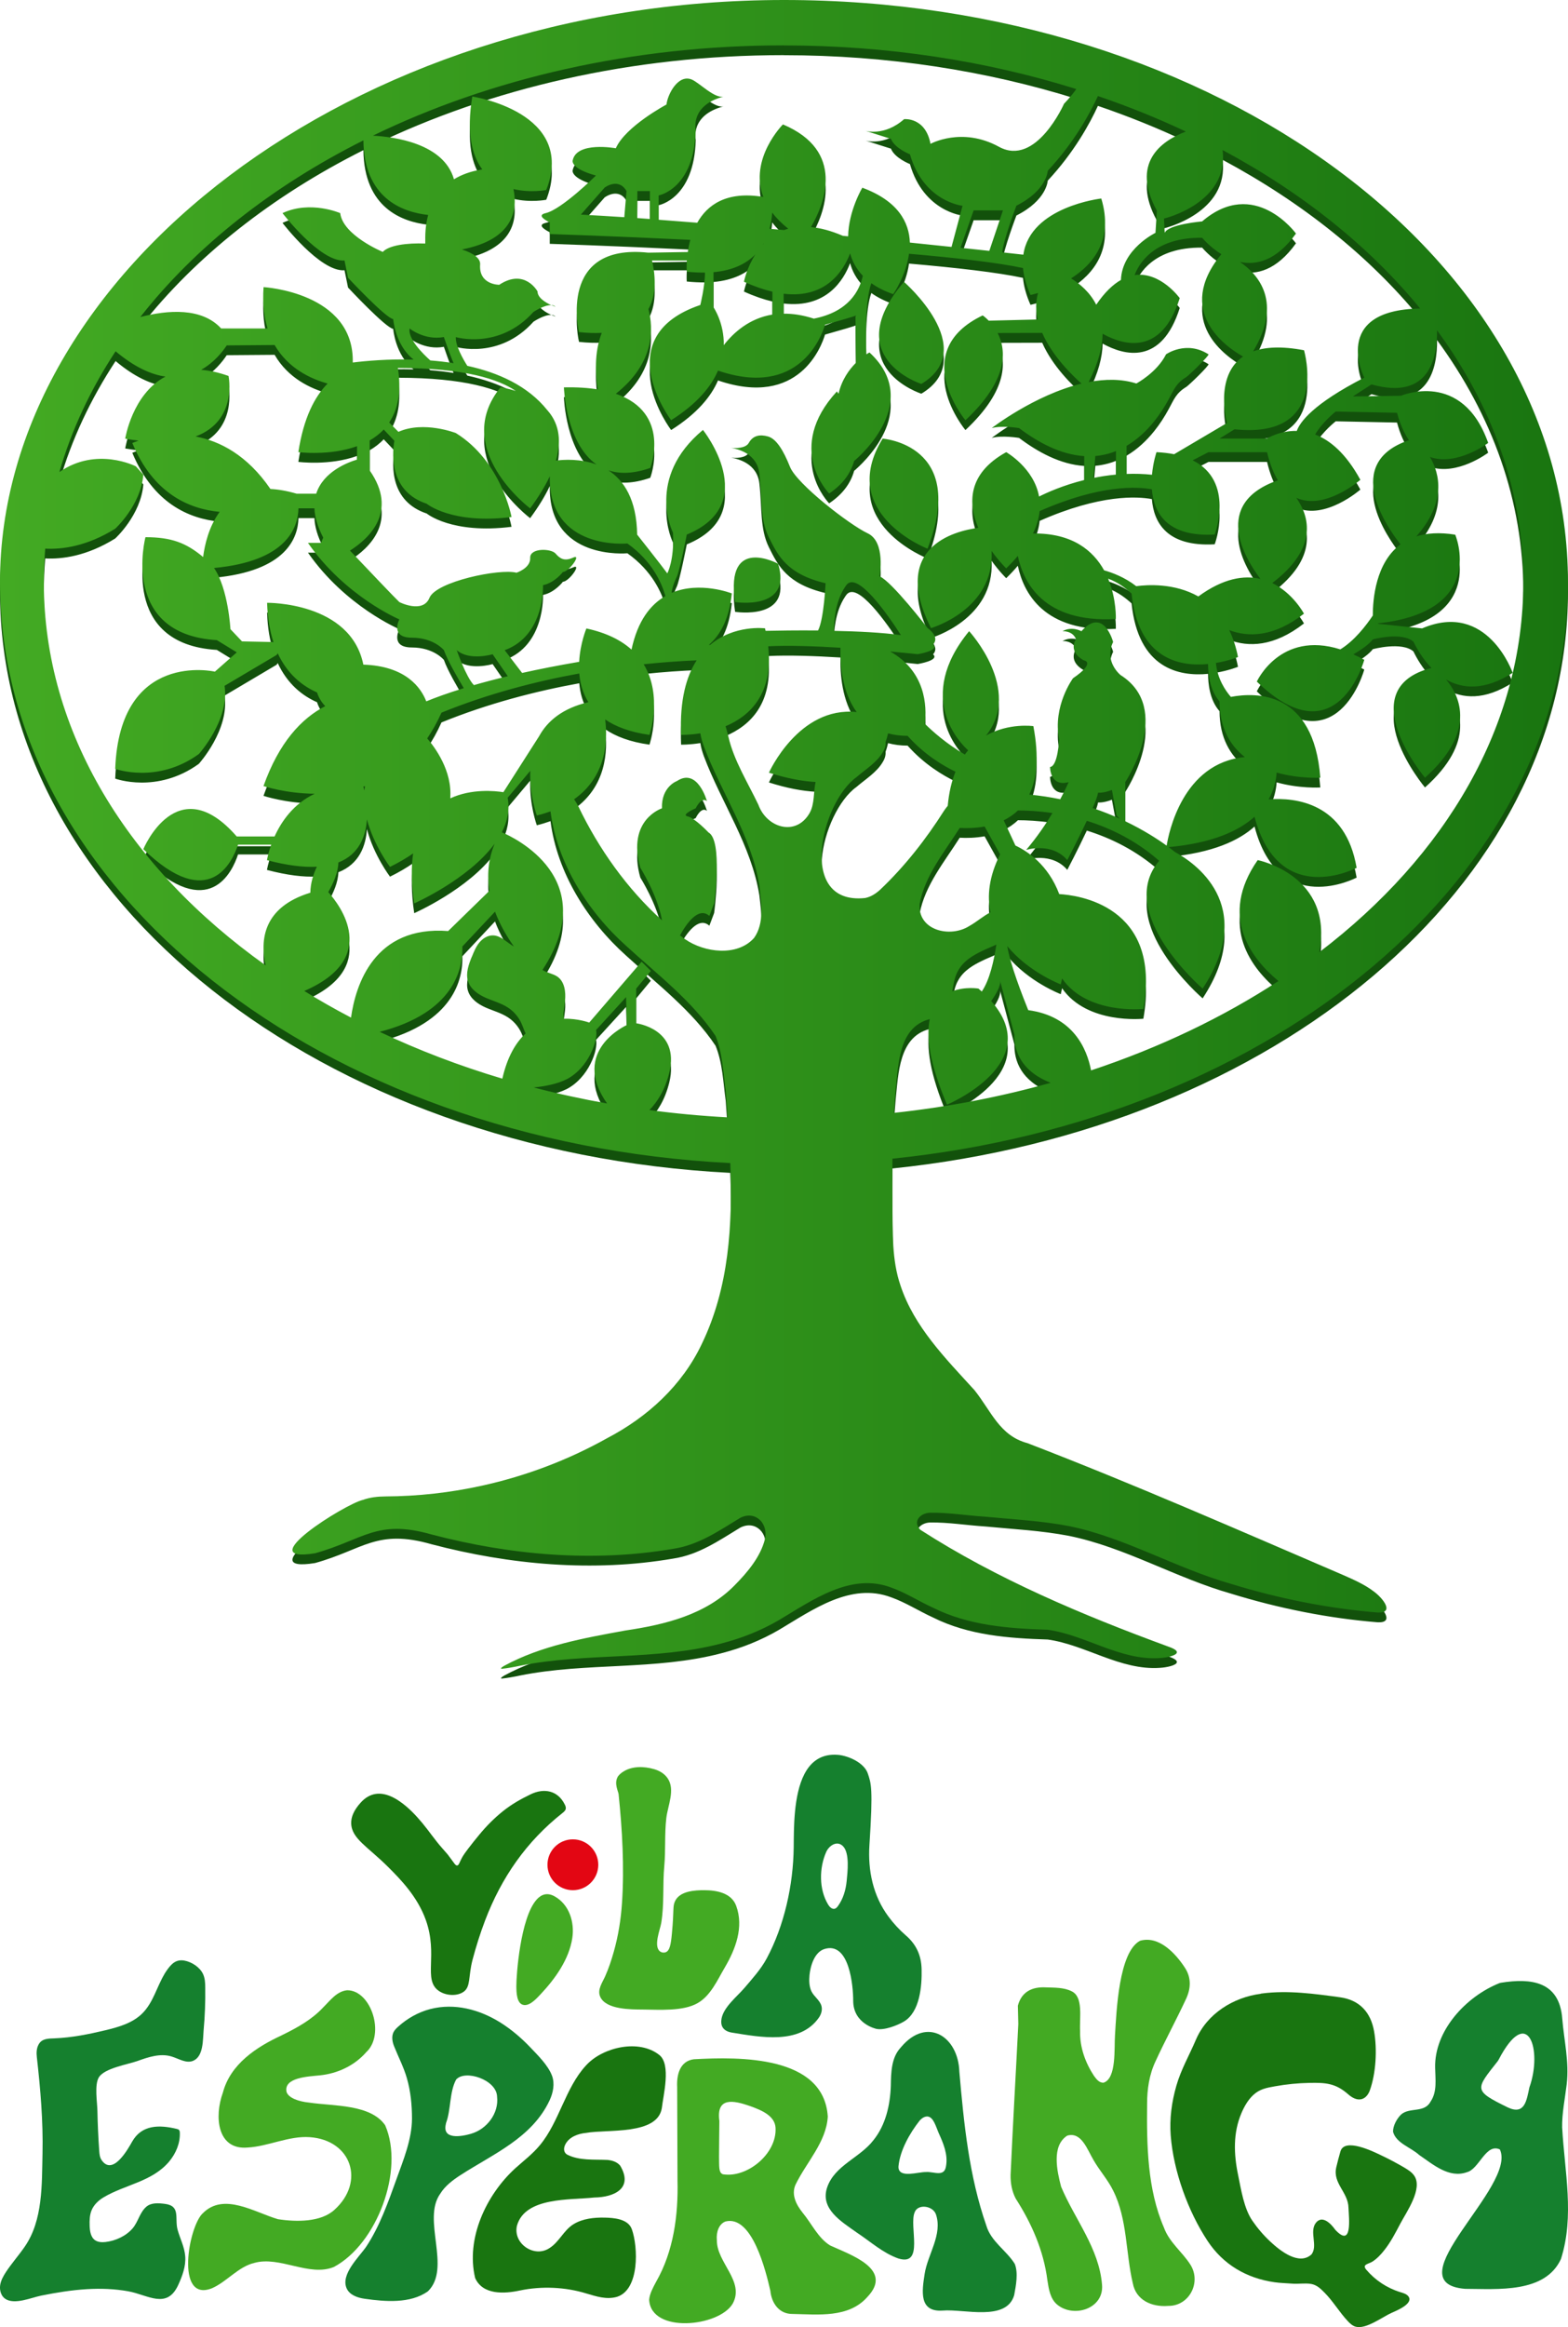
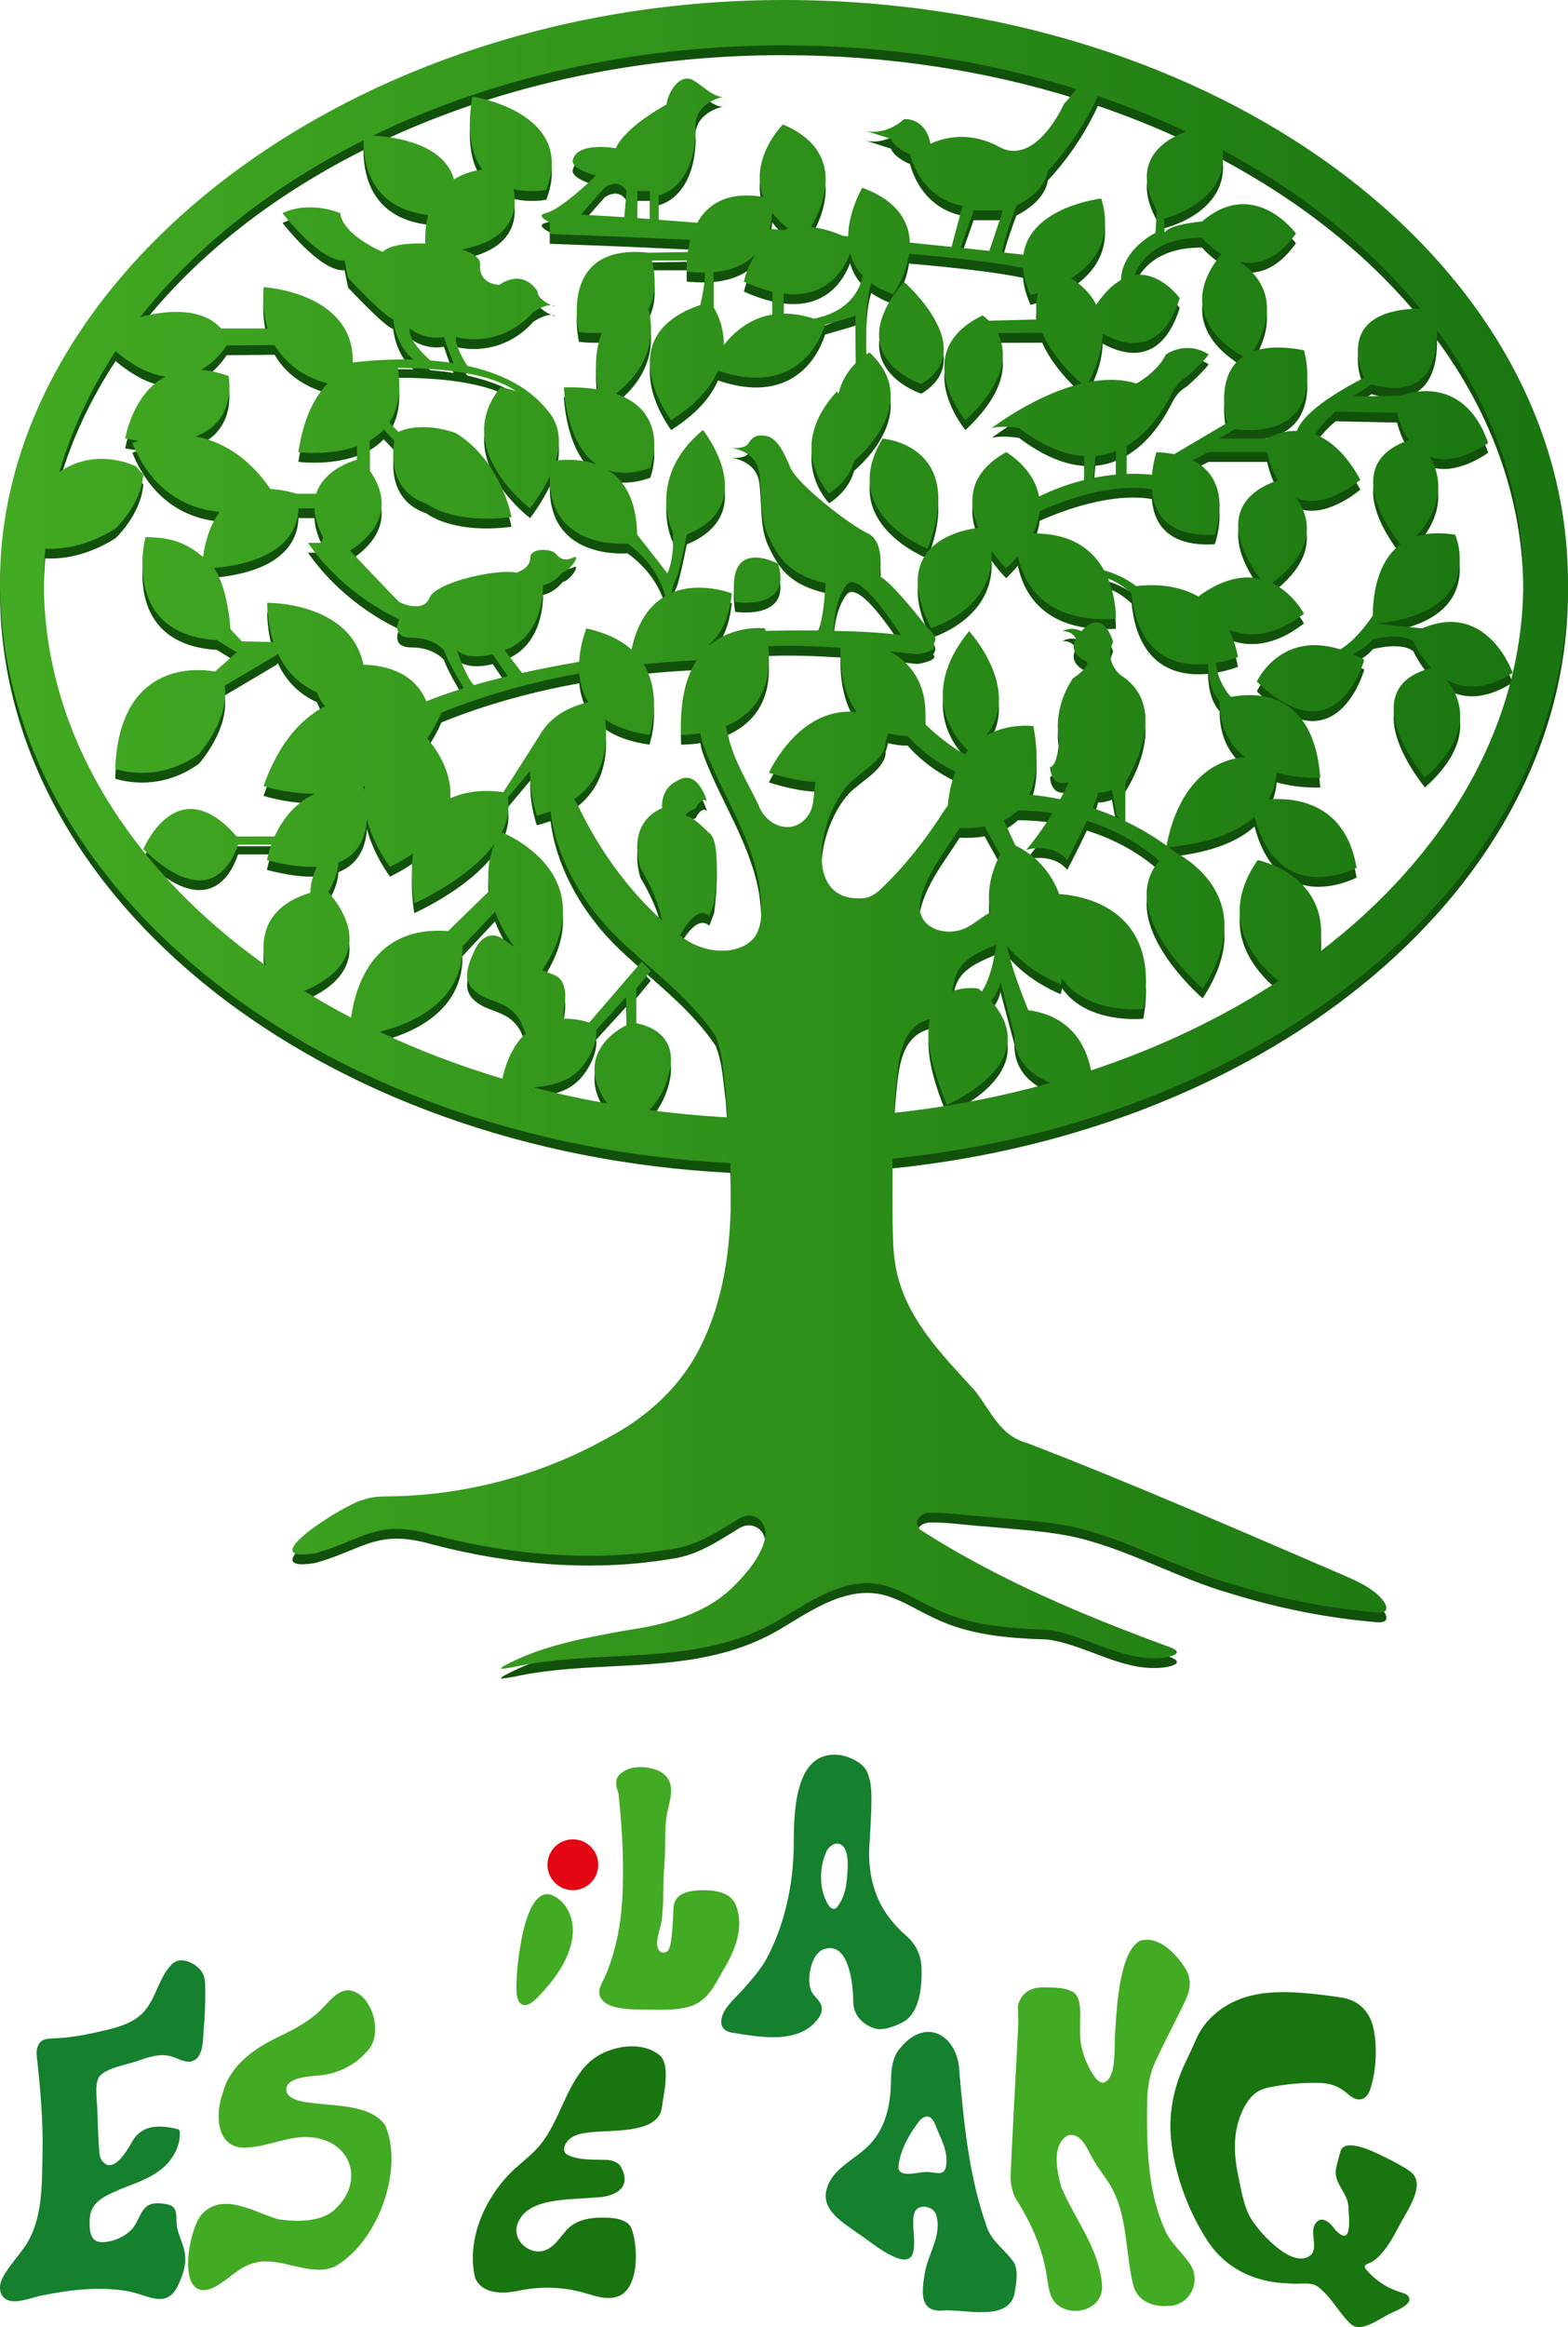
<svg xmlns="http://www.w3.org/2000/svg" id="Camada_1" data-name="Camada 1" viewBox="0 0 288.79 428.35">
  <defs>
    <linearGradient id="Gradiente_sem_nome" data-name="Gradiente sem nome" x1="0" y1="276.41" x2="288.78" y2="276.41" gradientTransform="translate(0 430) scale(1 -1)" gradientUnits="userSpaceOnUse">
      <stop offset="0" stop-color="#43aa23" />
      <stop offset="1" stop-color="#197510" />
    </linearGradient>
  </defs>
  <g id="Tipografia">
-     <path d="M71.94,330.64c-1.88-.8-3.81-.7-5.5,1.16-1.29,1.42-1.79,2.68-1.76,3.83.08,2.84,3.08,4.29,6.91,8.13,2.12,2.13,5.29,5.32,6.84,9.67,2.29,6.44-.55,10.94,2.35,13.01,1.35.96,3.44,1.03,4.62.18,1.33-.96.83-2.83,1.63-5.88.65-2.45,1.41-4.86,2.31-7.23,3.01-7.91,7.61-14.54,14.26-19.79.26-.21.54-.44.6-.77.05-.26-.05-.53-.17-.77-1.27-2.6-3.8-3.11-6.3-1.9-1.84.89-3.54,1.85-5.14,3.14-1.58,1.27-3.02,2.72-4.31,4.29-.71.86-1.41,1.72-2.08,2.61-.52.7-.78,1.05-.96,1.36-.64,1.09-.68,1.65-1.03,1.7-.34.04-.56-.46-1.4-1.55-.42-.55-.08-.19-1.38-1.65-1.31-1.47-2.38-3.09-3.63-4.59-1.22-1.47-2.57-2.89-4.14-3.98-.54-.38-1.11-.71-1.72-.97h0Z" style="fill: #197510;" />
    <path d="M98.83,349.67c-2.99,3.33-3.76,14-3.73,16,.02,1.02.02,3.28,1.45,3.4,1.14.1,2.32-1.26,3.01-1.98,2.68-2.85,5.23-6.39,5.84-10.32.45-2.9-.52-6.17-3.24-7.7-1.33-.75-2.43-.41-3.33.59h0Z" style="fill: #43aa23;" />
    <path d="M113.73,327.14c-.63,1.2.15,2.64.2,3.1.68,6.59,1.07,13.4.63,20.01-.2,3.04-.68,6.06-1.51,8.99-.43,1.54-.94,3.07-1.59,4.53-.5,1.14-1.48,2.44-.93,3.74,1.03,2.43,5.73,2.37,7.89,2.39,3,.02,7.37.36,10.06-1.18,2.41-1.37,3.63-4.22,4.98-6.51,2.01-3.41,3.57-7.47,2.13-11.4-.87-2.38-3.6-2.87-5.84-2.88-1.75-.01-4.57.14-5.43,2.04-.46,1.02-.14,1.36-.57,5.94-.18,1.94-.38,3.15-1.14,3.44-.34.13-.77.07-1.06-.16-1.23-.96.03-4.02.23-5.2.59-3.51.24-7.02.57-10.55.26-2.8.03-5.89.37-8.78.26-2.27,1.7-5.25.23-7.35-.52-.74-1.33-1.33-2.47-1.66-1.96-.57-4.12-.56-5.71.47-.75.48-.99.91-1.04,1.01h0Z" style="fill: #43aa23;" />
    <circle cx="105.51" cy="343.25" r="4.68" style="fill: #e30613;" />
    <path d="M169.74,362.48c-.06-2.58-1-4.59-2.92-6.24-1.18-1.02-2.28-2.22-3.2-3.47-2.83-3.81-3.8-8.49-3.49-13.17.7-10.56.3-11.35-.3-13.15-.66-1.98-3.57-3.26-5.45-3.43-3.1-.27-5.03,1.24-6.22,3.52-2.04,3.91-1.94,10.1-1.98,13.55-.08,6.86-1.72,14.34-4.98,20.42-1.06,1.97-2.65,3.72-4.09,5.41-1.37,1.6-3.83,3.51-4.22,5.66-.1.56-.08,1.18.24,1.65.37.56,1.05.82,1.71.92,5.15.82,12.44,2.28,15.97-2.75.42-.6.67-1.37.5-2.09-.27-1.13-1.4-1.77-1.88-2.8-.41-.89-.43-1.98-.34-2.94.17-1.69.9-4.23,2.74-4.81,4.61-1.45,5.31,6.81,5.31,9.52,0,4.28,4.28,5.18,4.28,5.18,1.45.3,3.84-.64,5.04-1.34,2.97-1.75,3.35-6.55,3.28-9.64h0ZM155.94,346.22c-.16,1.64-.63,3.28-1.6,4.62-.15.21-.33.42-.58.5-.51.15-.98-.33-1.25-.79-1.69-2.79-1.65-6.71-.34-9.66.53-1.18,1.99-2.16,3.08-1.07,1.28,1.28.84,4.8.69,6.4h0Z" style="fill: #15802e;" />
    <path d="M30.3,363.35c-1.43,2.38-2.07,5.24-4.08,7.25-1.78,1.78-4.32,2.51-6.77,3.1-3.09.74-6.22,1.37-9.4,1.5-1.09.05-2.29,0-2.91,1.08-.42.71-.45,1.59-.35,2.41.66,5.87,1.17,11.78,1.04,17.69-.13,5.68.1,12.29-3.27,17.16-1.1,1.6-2.4,3.06-3.47,4.68-.5.77-.96,1.59-1.07,2.5s.19,1.92.95,2.43c1.72,1.15,4.8-.23,6.6-.59,2.78-.56,5.59-1.02,8.42-1.19,2.55-.15,5.12-.06,7.63.39,3.6.65,7.11,3.4,9.2-1.15.77-1.68,1.45-3.49,1.29-5.34-.14-1.7-.95-3.21-1.4-4.83-.58-2.1.62-4.4-2.34-4.77-1.17-.15-2.5-.25-3.4.51-1.24,1.05-1.51,2.79-2.54,3.99-1.21,1.42-3.16,2.31-4.99,2.52-.65.07-1.35.05-1.9-.31-.84-.56-1-1.71-1.03-2.72-.03-.95,0-1.92.35-2.79.42-1.03,1.27-1.84,2.23-2.41,3.99-2.37,8.95-2.86,12.08-6.6,1.23-1.48,2.03-3.37,1.95-5.29,0-.18-.03-.38-.16-.52-.1-.1-.25-.14-.4-.18-3.21-.77-6.44-.8-8.22,2.34-.74,1.31-3.57,6.44-5.64,3.38-.32-.48-.38-1.08-.42-1.65-.18-2.48-.29-4.96-.34-7.44-.03-1.55-.57-4.73.26-6.11,1.02-1.7,5.36-2.39,7.1-3.01,2.02-.73,4.2-1.46,6.26-.85,1.33.39,2.69,1.33,3.98.82,1.97-.79,1.81-3.91,1.96-5.61.24-2.62.34-5.26.3-7.89,0-.87-.05-1.76-.43-2.54-.61-1.24-2.08-2.18-3.41-2.42-1.61-.29-2.47.68-3.33,1.93-.13.19-.25.38-.37.57l.04-.04Z" style="fill: #15802e;" />
    <path d="M51.87,374.65c-4.65,2.15-9.43,5.28-10.82,10.54-1.63,4.49-1.02,10.59,4.55,10.11,3.82-.21,7.6-2.18,11.45-1.91,7.72.54,10.24,8.25,4.54,13.38-2.49,2.28-6.98,2.24-10.39,1.72-4.3-1.25-9.97-4.99-13.84-1.1-2.62,2.36-5.15,16.48,1.66,13.82,2.71-1.17,4.87-3.98,7.81-4.67,4.69-1.33,10.1,2.6,14.65.75,7.92-4.19,13.06-17.82,9.46-26.09-2.7-3.9-9.47-3.5-13.97-4.17-1.96-.19-3.82-.85-4.19-1.95-.59-2.71,4.08-2.85,6.15-3.07,3.25-.33,6.37-1.8,8.52-4.26,3.55-3.26.9-11.44-3.52-11.4-1.91.19-3.12,1.89-4.42,3.17-2.04,2.2-4.73,3.7-7.37,4.99l-.27.14h0Z" style="fill: #43aa23;" />
-     <path d="M101.67,382.09c-.71-1.92-2.63-3.79-4.03-5.26-1.62-1.7-3.43-3.24-5.42-4.5-3.86-2.43-8.47-3.68-12.98-2.52-2.2.57-4.26,1.74-5.93,3.26-.32.29-.63.6-.83.99-.05.09-.08.18-.11.27-.25.75-.08,1.62.23,2.37.77,1.93,1.75,3.8,2.33,5.81.7,2.42.95,4.94.95,7.46-.01,3.8-1.59,7.62-2.86,11.15-1.51,4.19-3.1,8.72-5.58,12.44-1.3,1.9-4.78,5.1-3.58,7.7.53,1.14,1.87,1.68,3.32,1.88,3.74.53,8.39.93,11.63-1.37,4.39-4.3-1.14-13.17,2.26-17.95.89-1.45,2.3-2.51,3.73-3.44,6.05-3.91,13.18-6.85,16.42-13.76.66-1.41.99-3.07.45-4.54h0ZM86.74,392.77c-1.83.53-5.27,1.1-4.64-1.72l.05-.26c.93-2.47.6-5.64,1.85-7.99,1.64-1.92,7.49.02,7.55,3.14.36,3.06-1.89,6-4.82,6.83h0Z" style="fill: #15802e;" />
    <path d="M107.89,380.23c-3.78,4.11-4.89,10.35-8.45,14.63-1.33,1.62-2.99,2.87-4.54,4.26-5.35,4.88-9.13,12.91-7.39,20.2,1.4,3.15,5.41,2.91,8.26,2.29,4-.83,8.35-.64,12.21.55,1.85.54,3.7,1.18,5.66.62,4.16-1.32,3.9-9.16,2.73-12.44-.68-1.92-3.32-2.11-5.04-2.14-1.93-.04-4.02.18-5.7,1.21-1.82,1.12-2.63,3.27-4.43,4.4-2.79,1.86-6.75-.82-5.99-4.12,1.5-5.32,9.74-4.7,14.24-5.19,3.75-.05,7.23-1.74,4.77-5.87-.57-.68-1.43-.96-2.34-1.05-2.39-.12-5.18.17-7.41-.97-.7-.4-.69-1.21-.36-1.86.69-1.39,2.32-2,3.82-2.14,3.89-.71,13.11.46,13.96-4.54.26-2.37,1.75-8.04-.45-9.8-3.73-2.98-10.29-1.46-13.35,1.75l-.19.2h-.01Z" style="fill: #197510;" />
-     <path d="M152.89,413.32c-2.22-1.36-3.35-3.95-5.07-6.03-1.16-1.45-2.11-3.28-1.32-5.12,2-4.15,5.69-7.85,5.96-12.57-.72-11.25-16.25-11.02-24.67-10.55-2.59.33-3.19,2.89-3.07,5.12.03,5.67.05,11.23.06,16.82v.3c.16,6.45-.71,13.1-3.95,18.74-.54,1.02-1.17,2.15-1.27,3.27.31,6.31,12.89,5.01,15.39.73,2.25-4.11-2.95-7.53-2.92-11.66-.15-1.51.38-3.01,1.59-3.46,4.93-1.23,7.44,9.19,8.26,12.74.22,2.27,1.6,4.31,4.08,4.28,4.72.09,10.37.79,13.81-3.15,4.87-5.12-3.2-7.76-6.89-9.46h.01ZM133.16,400.23l-.16-.08c-.64-.34-.54-1.46-.57-3.21,0-2,.05-4.54.06-6.52-.61-4.46,2.56-3.84,5.69-2.74,2.11.76,4.55,1.78,4.66,4.01.25,4.78-5.26,9.26-9.68,8.53h0Z" style="fill: #43aa23;" />
    <path d="M186.88,416.69c-1.51-2.44-4.35-4.07-5.22-7.02-3.18-9.14-4.12-18.64-4.97-28.32-.2-6.49-5.91-10.17-10.66-4.62l-.19.22c-1.68,1.83-1.73,4.54-1.77,6.95-.12,3.56-.94,7.26-3.22,10.07-2.5,3.24-7.15,4.62-8.52,8.7-1.29,3.93,2.57,6.22,5.53,8.32,2.47,1.63,4.77,3.74,7.59,4.73,4.85,1.5,1.92-5.97,3.01-8.5.57-1.58,3.3-1.24,3.9.33,1.31,3.73-1.52,7.41-2.07,11.05-.47,3.09-1.1,7.02,3.33,6.71,3.96-.33,11.74,2.06,13.17-2.84.33-1.79.78-4.08.1-5.77h0ZM174.24,398.69c-.29,2.15-2.27.99-3.71,1.12-1.44-.03-4.85,1.17-5.05-.79v-.25c.27-2.93,2.07-6.12,3.93-8.47.36-.38.83-.72,1.38-.72,1.13.07,1.55,1.79,2.08,3.02.86,1.89,1.75,3.97,1.37,6.1h0Z" style="fill: #15802e;" />
    <path d="M187.55,372.57c-.46,9.24-1.01,18.55-1.42,27.75-.03,1.54.23,2.99.93,4.36,2.92,4.55,5.16,9.58,5.85,15.08.25,1.61.52,3.41,1.83,4.48,3.05,2.48,8.6.72,8.23-3.67-.53-6.73-5.05-12.11-7.54-18.06-.74-2.84-1.81-7.52,1.13-9.4,2.6-.76,3.65,2.48,4.82,4.46,1.11,1.96,2.66,3.64,3.65,5.68,2.63,5.24,2.28,11.47,3.61,17.04.57,3.07,3.44,4.41,6.52,4.16,3.89.04,6.13-4.34,4.09-7.58-1.51-2.38-3.89-4.1-4.88-6.84-3.04-7-3.18-15.08-3.1-22.76,0-2.71.39-5.39,1.56-7.86,1.77-3.85,3.84-7.65,5.61-11.46.93-1.99.96-3.95-.19-5.72-1.74-2.68-4.82-5.99-8.28-4.99-3.94,2.09-4.34,13.09-4.61,17.34-.18,2.39.32,8.04-2.13,8.79-.73,0-1.18-.48-1.73-1.24-1.59-2.41-2.64-5.28-2.57-8.2-.14-2.59.64-6.36-1.57-7.4-1.43-.72-3.16-.65-4.73-.71-2.51-.14-4.48.78-5.16,3.37" style="fill: #43aa23;" />
    <path d="M232.2,367c-5.06.65-9.92,3.68-11.96,8.5-1.21,2.84-2.72,5.42-3.58,8.42-.86,2.98-1.28,6.1-1.04,9.19.51,6.52,3.17,13.9,6.78,19.37,2.86,4.34,7.18,6.88,12.31,7.61,1.09.16,2.18.17,3.27.26,1.16.1,2.37-.14,3.52.06,1.03.19,1.73.87,2.46,1.61,1.58,1.6,2.72,3.57,4.25,5.21.42.45.89.89,1.48,1.05,1.93.52,4.97-1.84,6.67-2.58.84-.37,4.14-1.71,2.99-3.06-.35-.41-.92-.56-1.44-.72-2.43-.74-4.64-2.2-6.28-4.14-.83-.99.42-1.02,1.15-1.49.85-.55,1.56-1.31,2.18-2.1,1.19-1.5,2.06-3.2,2.95-4.89,1.13-2.14,4.2-6.45,2.55-8.83-.46-.66-1.16-1.09-1.85-1.5-1.35-.79-2.72-1.52-4.13-2.19-1.5-.72-6.87-3.39-7.61-.74-.27.96-.54,1.93-.76,2.9-.69,2.96,2.2,4.58,2.25,7.45.09,1.96.75,7.49-2.45,4.03-.76-1.08-2.35-2.75-3.54-1.28-1.29,1.63.41,4.22-.82,5.83-2.33,2.13-5.85-.73-7.57-2.34-1.25-1.16-2.37-2.47-3.33-3.87-1.54-2.23-2.08-5.77-2.62-8.4-.8-3.83-.95-7.75.62-11.41.51-1.19,1.18-2.38,2.13-3.28,1.19-1.13,2.46-1.36,4.04-1.64,2.1-.38,4.22-.59,6.35-.63,3.05-.06,4.84.08,7.16,2.12.68.6,1.58,1.11,2.46.87.73-.2,1.23-.87,1.49-1.58,1.15-3.17,1.38-7.58.8-10.88-.62-3.55-2.7-5.8-6.3-6.29-4.67-.64-9.54-1.32-14.34-.7l-.23.03v.03Z" style="fill: #197510;" />
-     <path d="M287.71,391.71c-.05-2.72.52-5.37.84-8.06.48-4.18-.49-8.03-.82-12.09-.53-6.87-5.74-7.49-11.31-6.59l-.24.06c-6.25,2.49-12.02,8.81-11.86,15.57.03,2.09.41,4.41-.84,6.24-1.14,2.16-3.86.99-5.43,2.38-.83.81-1.52,2.14-1.48,3.19.56,2.09,3.28,2.86,4.8,4.25,2.55,1.74,5.51,4.36,8.8,3.18,2.27-.57,3.47-5.39,6.07-4.19,3.22,6.78-19.8,24.58-6.4,25.66,5.96.02,14.73.86,17.65-5.49,2.53-7.91.67-16.13.23-24.13v.02ZM281.69,384.19c-.52,2.4-.84,5.24-4.04,3.7-6.32-3.1-5.92-3.27-1.81-8.48l.16-.25c5.41-10.39,8.12-1.81,5.7,5.02h-.01Z" style="fill: #15802e;" />
  </g>
  <path d="M162.56,82.54s15.69,1.09,8.27,20.26c0,0-16.75-6.48-8.27-20.26ZM169.69,72.47c10.89-6.53-3.2-18.79-3.2-18.79-11.94,13.95,3.2,18.79,3.2,18.79ZM143.31,105.57s-9.8-5.35-7.92,7.05c0,0,10.6,1.67,7.92-7.05ZM101.53,57.96c.45.2.78.31.78.31-.2-.2-.47-.29-.78-.31ZM134.65,84.27c-.26-.04-.42-.05-.42-.05,0,0,.16.03.42.05ZM164.37,215.08c-.04,2.86-.03,5.72,0,8.58.07,4.94-.14,10.06,1.48,14.76,2.51,7.62,8.34,13.47,13.62,19.26,3.1,3.87,4.62,8.39,9.76,9.76,19.58,7.53,38.8,15.97,58.06,24.24,1.98.87,4.08,1.78,5.79,3.11,1.57,1.15,3.84,3.95.69,3.83-9.13-.74-18.26-2.57-27.02-5.27-10.2-2.89-19.52-8.54-29.87-10.64-5.09-.98-10.26-1.23-15.41-1.73-3.41-.21-6.83-.79-10.2-.73-1.79.07-3.23,1.61-1.78,3.13,14.1,9.07,29.91,15.72,45.66,21.5.55.2,1.92.68,1.54,1.24-.29.46-1.81.81-3.06.88-7.26.51-13.72-4.25-20.66-5.21-7.21-.23-14.57-.77-21.14-4.06-2.59-1.18-5.02-2.76-7.7-3.71-7.42-2.8-14.47,2.31-20.59,5.95-3.36,1.97-6.97,3.4-10.73,4.36-12.1,3.17-24.82,1.64-37.01,4.08-1.06.23-2.45.48-3.4.57-.27-.04-.07-.24.47-.56,6.79-3.68,14.58-5.08,22.3-6.49,7.3-1.08,14.87-2.9,20.19-8.38,2.32-2.34,4.7-5.19,5.51-8.39.71-2.83-1.66-5.4-4.51-3.98-3.94,2.39-7.69,5.01-12.36,5.71-14.77,2.53-30.09,1.15-44.53-2.64-10.1-2.89-12.58,1.01-21.44,3.46-12.04,1.95,5.51-9.06,8.79-9.82,1.34-.48,2.75-.63,4.17-.64,5.97-.03,11.95-.69,17.78-1.98,8.05-1.77,15.84-4.71,23.03-8.73,7.47-3.9,13.84-9.72,17.47-17.39,5-10.37,5.67-21.83,5.23-33.26C59.36,212.07,0,165.66,0,108.95S64.65,1.8,144.39,1.8s144.39,47.97,144.39,107.15c0,54.15-54.12,98.91-124.41,106.13ZM131.54,168.03l-.89,2.37c-2.04-1.83-4.32,1.58-5.41,3.58.3.23.61.47.92.69,3.56,2.48,9.62,3.26,12.72-.22,1.94-2.7,1.33-6.5.98-9.62-1.47-9.22-6.99-17.05-10.21-25.6-.28-.78-.55-1.61-.66-2.45-2.06.33-3.55.29-3.55.29-.27-6.45.98-10.79,2.87-13.72-2.71.11-6.02.33-9.76.72,3.55,5.83,1.07,13,1.07,13-3.59-.5-6.24-1.52-8.16-2.84.51,4.03.19,10.53-5.73,14.7.31.42.57.9.81,1.34,3.74,7.77,8.93,15.11,15.4,20.95,0-.03-.01-.05-.02-.08-.89-4.73-3.99-9.61-3.99-9.61-2.51-8.87,3.99-10.94,3.99-10.94-.15-3.99,2.77-5.03,2.77-5.03,3.8-2.51,5.51,3.7,5.51,3.7-1.04-.89-2.07,1.33-2.07,1.33,0,0-2.81,1.18-1.48,1.48,1.33.3,3.84,2.96,3.84,2.96,2.66,1.48,1.04,13.01,1.04,13.01h.01ZM108.36,131.04c-1.05-1.68-1.52-3.51-1.67-5.27-7.95,1.44-16.75,3.7-25.38,7.21-.79,1.77-1.68,3.35-2.63,4.74,1.37,1.58,4.66,5.95,4.24,11.04,3.91-1.83,8.27-1.38,9.79-1.14l6.58-10.3c1.51-2.76,4.27-5.14,9.07-6.27h0ZM104.25,200.52c-1.67.83-3.87,1.25-5.95,1.46,4.4,1.15,8.91,2.13,13.51,2.95-6.86-9.78,3.64-14.44,3.64-14.44l-.14-5.14-5.53,6.06c.43,1.66-1.28,6.99-5.53,9.12h0ZM86.91,177.91c.37-.92.75-1.86,1.38-2.62.63-.77,1.56-1.35,2.55-1.31,1.46.05,2.52,1.34,3.81,2.04-1.28-1.8-2.57-3.98-3.48-6.41l-6.01,6.41c.12,4.15-1.55,12.18-15.23,15.71,7.1,3.36,14.66,6.26,22.59,8.62.92-4.04,2.49-6.66,4.29-8.32-.31-.61-.5-1.28-.79-1.9-.53-1.16-1.39-2.16-2.46-2.86-1.27-.83-2.77-1.22-4.15-1.83-1.39-.62-2.75-1.58-3.21-3.03-.47-1.48.12-3.07.7-4.51h.01ZM91.09,157.12c-4.82,6.57-14.8,10.97-14.8,10.97-.55-3.67-.56-6.7-.2-9.2-1.22.85-2.63,1.68-4.26,2.48,0,0-3-3.95-4.25-8.76-.2,3.05-1.38,6.43-5.26,7.95-.04,1.82-.91,3.8-1.86,5.45,2.16,2.41,9.62,12.13-4.42,18.2,2.78,1.72,5.65,3.35,8.61,4.9.84-5.98,4.25-16.98,17.89-15.93l7.6-7.41c-.44-2.74-.27-5.67.95-8.64h0ZM66.9,124.14c7.91.25,10.66,4.31,11.61,6.76,1.67-.69,3.94-1.52,6.91-2.43-1.02-1.7-3.01-5.1-3.66-6.99,0,0-1.82-2.29-5.91-2.3-4.09,0-2.3-3.37-2.3-3.37,0,0-9.92-4.16-16.83-14.08h2.4l.41-.97c-1.07-2.06-1.56-3.85-1.62-5.39h-2.94c-.08,3.62-2.23,9.74-15.55,10.98,2.63,3.84,3.02,11.26,3.02,11.26l2.13,2.25,5.57.12c.08,0,.16.02.23.03-.66-2.02-1.09-4.41-1.18-7.25,0,0,15.37-.22,17.73,11.38h-.02ZM36.04,82.15c4.45.84,9.48,3.4,13.77,9.66,1.44.07,3.03.34,4.81.86h3.62c1.31-4.09,5.89-5.79,7.52-6.27v-2.47c-5.09,1.84-10.81,1.09-10.81,1.09.97-6.31,3.01-10.22,5.39-12.62-3.08-.85-7.27-2.77-9.76-7.09l-8.82.07c-.74,1.12-2.31,3.15-4.71,4.49,1.52.12,3.19.48,5.04,1.13,0,0,1.75,8.23-6.06,11.14h0ZM79.27,68.15c1.4.11,2.83.27,4.27.5-.66-1.49-1.79-4.81-1.79-4.81-3.58.66-6.32-1.58-6.32-1.58-.3,1.93,2.42,4.63,3.84,5.9h0ZM73.28,69.52c.71,4.52-.05,7.75-1.6,10.05l1.7,1.72c4.68-2.08,10.57.22,10.57.22,8.42,5.2,10.26,15.46,10.26,15.46-11.02,1.38-15.61-2.44-15.61-2.44-6.7-2.23-6.45-8.71-5.97-11.6l-1.96-2.07c-.76.81-1.64,1.47-2.58,2.02v5.52c5.28,7.55-.11,12.52-3.63,14.75,3.63,3.83,8.45,8.89,9.1,9.48,0,0,4.32,2.19,5.54-.79,1.22-2.99,12.9-5.43,16.03-4.62,0,0,2.6-.83,2.52-2.72s3.85-1.76,4.67-.81,1.63,1.48,3.26.74c1.63-.74-.81,2.65-1.9,2.65,0,0-1.5,2-3.67,2.43,0,0,.41,9.26-7.06,11.97l3.21,4.19c3.1-.69,6.59-1.38,10.51-2.05.18-3.42,1.33-6.14,1.33-6.14,3.76.81,6.43,2.2,8.31,3.89,1.14-5.36,3.54-8.31,6.24-9.85-.64-2.31-2.38-6.4-7-9.68,0,0-14.56,1.4-14.29-12.37-.84,1.78-2.02,3.74-3.62,5.91,0,0-14.63-10.99-5.45-22.29,0,0,1.2.16,2.81.68-3.1-2.13-9.3-4.23-21.72-4.24h0ZM119.78,87.94c-3.16,1.11-5.69,1.12-7.72.45,2.85,1.85,5.19,5.35,5.29,11.83,0,0,4.5,5.68,5.55,7.13,0,0,1.31-2.34,1.05-7.48,0,0-5.13-10.08,5.52-18.92,0,0,10.86,13.58-2.98,19.26,0,0-1.35,6.87-1.88,7.86,0,0-.78,1.58-.92,2.87,5.24-2.21,11.09.1,11.09.1-.47,4.69-2.1,7.65-4.22,9.48.08,0,.16-.02.25-.02,4.47-3.76,10.09-3.03,10.09-3.03.04.16.07.31.1.46,2.11-.05,5.69-.1,9.67-.07,1.09-2.12,1.38-8.69,1.38-8.69-7.1-1.68-8.75-5.05-10.43-8.42-1.68-3.37-1.25-7.24-1.76-11.75-.42-3.72-3.98-4.56-5.22-4.74.84.07,2.7.1,3.28-.94.76-1.35,2.02-1.59,3.52-1.17s2.8,2.44,4.06,5.6c1.26,3.15,10.94,10.65,14.31,12.23s2.19,7.91,2.19,7.91c2.27.98,8.84,9.53,8.84,9.53,0,0,2.35,1.58,1.01,3.02,1.28,1.13-2.83,1.79-2.83,1.79,0,0-2.03-.22-5.08-.5,6.56,3.67,6.78,10.05,6.4,13.31,1.44,1.42,4,3.69,7.36,5.66.2-.27.4-.53.61-.78-1.37-1.22-9.89-9.67.18-21.93,0,0,9.9,10.74,3.11,19.22,4.22-2.39,8.72-1.74,8.72-1.74,1.1,5.77.6,9.8-.75,12.6,1.99.19,3.9.48,5.7.86,1.02-1.9,1.55-3.15,1.55-3.15-3.47.93-3.42-2.79-3.42-2.79,1.44-.12,1.67-5.1,1.67-5.1-1.24-6.09,2.55-11.23,2.55-11.23,4.41-3.02,1.93-3.32,1.93-3.32-2.98-1.74-1.37-3.86-1.37-3.86-.62-1.62-2.49-1.48-2.49-1.48,1.74-.99,3.48,0,3.48,0,4.1-4.59,5.84,1.98,5.84,1.98-1.74,3.61,1.37,6.09,1.37,6.09,9.82,6.22.87,19.7.87,19.7v7.21c3.32,1.59,5.9,3.25,7.62,4.49.35-2.19,2.9-15.25,14.4-16.3-2.66-2.09-4.64-5.31-4.66-10.26-1.83-2.04-2.11-5.14-2.11-6.87-5.36.52-12.86-.99-14.09-12.97-1.04-.96-2.55-2.12-4.32-2.74,1.57,3.78,1.42,7.42,1.42,7.42-13.34.76-17.04-6.77-18.05-11.61-.63.75-1.34,1.51-2.14,2.29,0,0-1.29-1.25-2.69-3.2.57,10.81-11.16,14.2-11.16,14.2-7.51-14.87,4.24-17.87,8.71-18.46-1.88-4.43-2.06-9.95,5.14-13.93,0,0,5.11,2.89,6.05,8.17,1.48-.74,4.45-2.08,8.32-3.04v-4.4c-4.38-.28-8.54-2.55-12-5.16,0,0-3.13-.53-5.04,0,0,0,7.88-6.1,16.54-8.19-1.63-1.44-5.37-5.04-7.24-9.33l-8.21.02c1.63,3.16,2.04,8.59-5.93,16.06,0,0-10.6-12.72,3.18-19.3,0,0,.49.33,1.11.97l9.02-.22c-.36-1.59-.4-3.24.06-4.87-.86.25-1.39.36-1.39.36-.81-1.83-1.24-3.48-1.38-4.96-4.6-.99-12.17-1.86-20.99-2.63-.56,4.09-2.91,7.44-2.91,7.44-1.62-.56-2.95-1.25-4.03-2.02-1.13,3.05-1.04,9.81-.91,13.09.35-.23.57-.34.57-.34,9.72,8.97-1.62,18.96-2.83,19.98-.59,2.13-1.97,4.22-4.6,5.98,0,0-8.22-8.32,1.43-18.79,0,0,.11.15.3.43.59-2.59,1.96-4.46,3.21-5.7l-.09-8.52.44-.72c-.09.15-.2.32-.32.52-.06.1-2.92.93-5.73,1.72-.61,2.05-4.73,13.56-19.71,8.44-1.25,2.92-3.82,6.09-8.63,9.13,0,0-11.74-15.41,5.37-21.21,0,0,.86-3.43.86-5.96-1.03,0-2.15-.04-3.36-.17,0,0-.06-.82.02-2.06h-6.42c.49,2.04,1.05,5.9-.65,8.95.93,3.54,1.18,9.91-6.01,15.58,10.29,3.54,6.34,13.66,6.34,13.66h.02ZM142.22,40.95c-.06.88-.2,1.9-.49,2.97.9.08,1.79.16,2.68.24.25-.09.51-.18.77-.25-1.23-.98-2.21-1.97-2.96-2.97h0ZM158.9,52.55c-1.21-1.26-1.94-2.67-2.33-4.11-1.2,3.16-4.38,8.35-12.24,7.43v3.67c1.67-.02,3.52.25,5.56.91,6.43-1.25,8.42-5.16,9.02-7.89h0ZM133.29,65.36c1.82-2.35,4.73-4.95,8.97-5.65v-4.21c-1.58-.37-3.32-.96-5.24-1.83,0,0,.48-2.51,2.1-5.03-1.62,1.66-4.06,2.94-7.71,3.27v6.46s1.99,2.88,1.89,6.99h0ZM140.61,46.65c-.03.06-.06.11-.1.17.05-.05.1-.11.15-.16h-.06.01ZM158.45,58.63s.02-.03.03-.04c0,0-.02.03-.03.04ZM158.38,58.75s.04-.07.06-.1c-.02.03-.03.06-.06.1ZM158.23,58.98c.05-.08.09-.15.13-.21-.03.06-.08.12-.13.21ZM158.09,59.21c.04-.07.08-.13.12-.19-.04.06-.08.12-.12.19ZM224.95,48.6c-2.17-1.34-3.54-3.02-3.54-3.02-8.97-.11-11.72,4.92-12.44,6.87,4.77-.69,8.31,4.24,8.31,4.24-3.34,10.6-10.2,8.77-14.2,6.56-.04,2.46-.78,5.4-2.57,8.89,2.97-.57,5.99-.62,8.78.26,0,0,3.79-2,5.47-5.37,0,0,3.72-2.63,7.81,0,.25.16-3.64,3.93-4.1,4.2-1.84,1.11-2.24,2.27-3.2,4.04-.77,1.42-1.65,2.79-2.66,4.05-1.43,1.8-3.15,3.4-5.12,4.56v5.17c1.51-.06,3.08-.02,4.68.15.21-2.36.83-4.16.83-4.16,1.2.06,2.28.19,3.25.38l9.74-5.75s-2.42-8.55,2.95-12.23c-3.14-1.77-12.64-8.31-4-18.84h.01ZM235.35,90.2c-.79-1.3-1.46-3-1.99-5.17h-10.79l-2.91,1.5c7.81,3.85,4.06,13.66,4.06,13.66-8.87.5-11.24-4.07-11.57-8.32-2.64-.49-9.49-.93-20.67,4.01-.13,1.27-.51,2.64-1.23,4.12,7.29-.1,11.1,3.18,13.1,6.78,1.47.41,3.8,1.27,5.92,2.92,2.04-.28,7.04-.6,11.44,1.89,4.62-3.39,8.44-3.93,11.43-3.23-2.89-3.82-8.98-13.88,3.21-18.15h0ZM201.37,89.78c1.31-.27,2.71-.49,4.17-.62v-4.33c-.88.36-1.81.62-2.77.78-.34.06-.69.1-1.03.13l-.36,4.04h0ZM218.4,26.02c-5.17-2.43-10.57-4.62-16.19-6.53-1.5,3.28-4.41,8.58-9.24,13.76,0,0-.13,3.58-5.77,6.42,0,0-2.43,6.39-2.61,8.59,1.57.17,2.88.32,3.89.43,1.26-8.86,14.35-10.34,14.35-10.34,2.3,7.59-1.49,12.12-5.56,14.7,1.63,1.01,3.47,2.56,4.63,4.85,1.55-2.29,3.09-3.73,4.55-4.56.21-5.71,6.36-8.67,6.36-8.67l.26-4.07c-4.78-8.74.63-12.77,5.32-14.57h0ZM184.71,40.54h-5.39l-2.41,6.88c1.93.21,3.71.4,5.3.57l2.51-7.45h0ZM205.66,151.91l-.87-4.7c-1.62.62-2.55.5-2.55.5-.08.55-.46,1.59-.99,2.83,1.8.6,3.47,1.27,4.99,1.96l-.58-.59h0ZM183.51,175.68c-.89.43-1.85.78-2.59,1.16-1.74.82-3.46,1.87-4.42,3.58-.68,1.13-.87,2.5-1.11,3.86,2.37-.92,4.82-.5,4.82-.5.21.18.41.36.61.54,1.45-2.1,2.25-5.71,2.69-8.65h0ZM184.19,159.06l-2.85-5.12c-1.7.31-3.33.33-4.58.26-2.78,4.39-6.42,8.77-7.38,13.97-.39,4.93,5.66,6.33,9.18,4.06,1.31-.72,2.64-1.91,3.87-2.49-.65-3.01-.3-6.56,1.76-10.67h0ZM133.63,135.48c.21.63.36,1.3.52,1.92,1.02,4.41,3.57,8.43,5.53,12.54,1.54,4.25,6.92,5.89,9.43,1.52.94-1.66.7-3.87,1.1-5.72-2.41-.13-5.25-.65-8.59-1.71,0,0,5.49-12.29,16.16-11.16-2.78-3.79-3.06-9.07-2.98-11.84-4.68-.29-9.63-.46-13.32-.27.99,8.79-3.4,12.85-7.85,14.72h0ZM153.57,117.92c4.4.09,8.97.31,12.36.79-2.54-3.95-8.08-11.87-10.06-9.2-.08.11-.16.22-.23.33-1.87,2.79-2.06,6.61-2.06,8.08h-.01ZM159.33,167.1c1.03-.2,1.94-.78,2.72-1.48,4.56-4.31,8.48-9.32,11.83-14.6.2-.3.43-.6.67-.89.23-2.49.73-4.56,1.43-6.28-2.25-1.08-5.75-3.14-8.82-6.6-1.34,0-2.53-.17-3.6-.46-.11.48-.25,1.02-.46,1.59.05.57-.1,1.23-.52,1.89-1.11,1.91-3.17,3.14-4.83,4.58-6.47,4.61-11.09,23.58,1.57,22.25h.01ZM93.52,126.28l-2.79-4.04s-4.31,1.28-6.61-.76c0,0,1.72,4.97,3.16,6.44,1.84-.53,3.92-1.08,6.24-1.64ZM66.92,146.6h0s.08.26.18.71c.03-.27.07-.54.12-.81-.1.04-.21.07-.31.1h0ZM164.65,206.66c10.02-1.09,19.68-2.96,28.86-5.54-5.5-2.16-6.73-5.88-6.68-8.87l-2.64-9.91c.21.86-.78,2.52-1.63,3.74,10.1,11.46-8.15,19.07-8.15,19.07-3.23-7.62-3.84-12.56-3.17-15.75-.04,0-.08.02-.11.03-5.59,1.49-5.66,8.24-6.17,12.98-.12,1.41-.23,2.83-.31,4.25h0ZM280.57,108.95c0-16.75-5.75-32.53-15.9-46.35.07,5.09-1.44,12.95-12.07,9.96l-3.43,2.21,8.85-.12s11.29-4.88,16.07,8.68c0,0-5.73,4.33-10.72,2.59,1.85,3.16,3.01,8.34-2.52,14.62,1.9-.61,4.26-.79,7.17-.32,0,0,6.02,14.08-14.15,16.31l-.09.09,8.14.85c12.04-5.16,16.68,8.18,16.68,8.18-5.24,3.34-9.28,2.94-12.26,1.23,2.67,3.2,5.52,9.66-3.89,18.07,0,0-13.73-16.36,1.19-20.2-1.62-1.67-2.71-3.59-3.32-4.84-2.14-1.86-7.47-.42-7.47-.42-.72.96-2.32,2.02-3.59,2.76.65.29,1.32.62,2.01,1,0,0-5,18.32-19.79,4.01,0,0,4.28-9.44,15.38-5.93,2.58-1.57,4.75-4.39,5.98-6.23,0-3,.52-9.7,5.1-13.1-2.5-3.17-10.78-15,1.56-19.17-.86-1.25-1.62-2.9-2.2-5.05l-11.29-.23s-2.39,1.86-3.79,4.23c2.69,1.02,5.64,3.41,8.33,8.34,0,0-6.53,5.71-11.8,3.31,2.43,3.45,4.06,9.24-4.43,15.69,3.87,1.89,5.84,5.64,5.84,5.64-5.57,4.35-10.27,4.35-13.76,3.03.68,1.41,1.24,3.04,1.61,4.95,0,0-1.68.69-4.06,1.09.26,2.95,1.79,5.14,2.75,6.25,4.61-.88,15.28-1.16,16.47,14.87,0,0-3.85.24-8.04-.94-.09,1.35-.45,3.11-1.48,4.93,4.96-.38,14.18.61,16.21,12.6,0,0-14.34,7.6-18.8-9.4-2.88,2.59-7.72,4.84-15.82,5.59.48.36.88.67,1.21.93,3.33,1.8,15.22,9.61,5.05,25.11,0,0-16.19-13.91-8.01-23.52-4.26-3.75-8.97-6.01-13.32-7.36-1.62,3.46-3.6,7.23-3.6,7.23-2.86-3.37-7.58-1.87-7.58-1.87,1.98-2.32,3.6-4.72,4.85-6.79-2.56-.38-4.77-.48-6.36-.48-.8.77-1.69,1.36-2.62,1.82l2.16,4.64c2.17,1.02,6.03,3.51,8.07,8.94,3.17.17,18.92,1.97,15.49,21.14,0,0-10.34,1.09-14.97-5.61-.07.36-.15.72-.24,1.09,0,0-5.93-2.25-9.85-7.05.5,3.29,2.84,9.27,3.86,11.79,8.24,1.11,10.79,7.03,11.57,11.09,12.66-4.2,24.29-9.77,34.51-16.45-4.88-4.02-11.09-11.85-3.82-22.26,0,0,14.09,2.79,11.34,16.96,23.29-17.73,37.58-41.72,37.58-68.13h0ZM225.17,29.42c1.23,9.8-10.79,12.61-10.79,12.61l.13,2.63c.66-1.58,6.89-2.1,6.89-2.1,9.65-8.28,17.29,2.23,17.29,2.23-3.6,5.01-7.29,5.87-10.33,5.22,3.48,2.36,7.86,7.44,2.44,16.47,2.18-.8,5.2-1,9.37-.21,0,0,4.88,16.42-12.8,14.55l-2.76,1.71h8.74s2.28-1.48,5.49-1.41c.55-1.56,2.89-4.93,12.43-9.81,0,0-6.33-12.45,10.29-12.72-9.33-11.41-21.74-21.33-36.4-29.18h0ZM144.32,10.15c-27.99,0-54,6.12-75.64,16.62,3.89.21,13.05,1.4,14.93,8.03,1.37-.84,3.08-1.49,5.22-1.81-1.91-2.57-2.96-6.73-1.84-13.42,0,0,19.21,2.87,13.62,17.2,0,0-2.88.58-6.04-.17.78,3.79.07,9.27-9.5,11.12,2.05.66,3.45,1.6,3.36,2.76-.28,3.78,3.52,3.74,3.52,3.74,4.7-3.1,7.05,1.22,7.05,1.22,0,1.2,1.56,2.09,2.53,2.53-1.31-.07-3.28,1.25-3.28,1.25-6.3,7.03-14.3,4.63-14.3,4.63-.08,1.59,1.36,4.09,2.12,5.29,5.69,1.24,11.15,3.67,14.74,8.17,1.81,2.03,2.83,4.98,1.57,9.27,1.47-.19,4.53-.38,7.5.73-5.71-3.96-6.02-14.21-6.02-14.21,2.41-.05,4.49.09,6.27.38-.45-2.61-.75-6.7.7-10.41-1.24.07-2.63.03-4.19-.14,0,0-4.01-16.4,12.75-14.62l7.29-.12c.1-.7.25-1.46.46-2.24-14.63-.71-25.89-1.07-25.89-1.07v-2.13c-1.3-.67-2.18-1.39-.75-1.72,2.95-.67,9.26-6.92,9.26-6.92-4.7-1.28-4.29-2.74-4.29-2.74.67-3.62,7.95-2.28,7.95-2.28,1.77-4.03,9.33-8.05,9.33-8.05.21-1.88,2.14-5.64,4.66-4.6,1.41.59,4.22,3.57,5.89,3.13-6.25,1.62-5.16,6.17-5.16,6.17-.28,10.87-6.83,12.03-6.83,12.03v4.48c2.34.17,4.72.36,7.11.55,1.83-3.26,5.36-5.89,12.17-4.75-2.68-7.04,3.61-13.35,3.61-13.35,11.56,4.88,7.68,14.56,5.17,18.9,1.72.16,3.67.66,5.87,1.61.32.03.65.06.97.09.07-4.7,2.61-8.95,2.61-8.95,6.62,2.45,8.63,6.39,8.76,10.1,2.73.28,5.3.55,7.67.8l2.03-7.57s-7.18-.74-9.69-9.48c0,0-2.81-1.09-3.5-2.84l-4.68-1.48s3.46,1.07,7.11-2.15c0,0,3.92-.42,4.86,4.55,0,0,5.77-3.21,12.61.54,6.84,3.76,11.98-7.92,11.98-7.92,0,0,1.32-1.35,2.26-2.71-16.53-5.17-34.75-8.03-53.89-8.03h-.02ZM115.39,36.98c-1.48-2.57-4.03-.64-4.03-.64l-4.37,4.97c2.57.14,5.24.3,7.99.48l.41-4.81ZM119.7,36.98h-2.31l-.03,4.97c.77.05,1.55.11,2.34.17v-5.14ZM25.82,60.16c5.07-1.31,11.33-1.8,14.91,2.1h8.55c-.65-2.1-.95-4.61-.74-7.61,0,0,16.73.94,16.43,13.88,2.42-.3,6.52-.67,11.2-.54-3.4-2.66-3.75-7.45-3.75-7.45-1.39-.19-8.32-7.61-8.32-7.61l-.65-3.18c-4.48.34-11.42-8.72-11.42-8.72,5.12-2.4,10.63,0,10.63,0,.49,4.11,7.84,7.14,7.84,7.14,1.1-1.21,4.39-1.68,7.85-1.54-.07-1.32-.04-3.25.51-5.26-4.82-.53-11.82-3.12-11.93-13.73-16.84,8.45-30.93,19.57-41.1,32.53h-.01ZM48.93,179.49c-1.07-4.69-.45-10.72,8.23-13.37.02-1.74.54-3.39,1.2-4.78-2.41.13-5.43-.22-9.19-1.21,0,0,.18-1.18.79-2.85h-6.12c-1.02,3.14-5.3,12.59-17.44.83,0,0,6.19-14.96,17.2-2.34h6.97c1.23-2.71,3.46-6.02,7.39-7.86-5.39-.05-9.43-1.42-9.43-1.42,2.85-8.02,6.99-12.45,11.37-14.71-.76-.78-1.23-1.66-1.51-2.52-2.7-1.19-5.45-3.35-7.24-7.21-.11.19-.2.31-.2.31l-9.59,5.68c.95,6.28-4.74,12.56-4.74,12.56-7.7,5.57-15.4,2.72-15.4,2.72.83-21.91,18.36-17.89,18.36-17.89l4.03-3.55-3.67-2.25c-17.89-1.07-13.15-18.95-13.15-18.95,4.83,0,7.52,1.07,10.62,3.65.28-2.19,1.04-5.6,3.05-8.31-5.7-.53-12.26-3.42-16.09-12.67,0,0,.42-.19,1.16-.44-.79-.09-1.61-.21-2.47-.36,0,0,1.28-8.21,7.41-11.43-2.62-.37-5.68-1.72-9.18-4.66-4.6,7-8.11,14.45-10.35,22.23,6.86-4.77,14.08-1.05,14.08-1.05l1.38,1.53c-.46,5.66-5.18,9.95-5.18,9.95-5.28,3.28-9.84,3.83-12.89,3.67-.17,2.04-.26,4.1-.26,6.17,0,27.63,15.64,52.61,40.86,70.54h0ZM134.01,207.47c-.11-1.62-.23-3.24-.35-4.85-.46-3.36-.58-7-1.87-10.13-4.34-6.48-10.67-11.28-16.43-16.55-7.11-6.35-12.74-15.25-13.97-24.79-.78.28-1.62.54-2.52.76,0,0-1.39-3.81-1.2-8.23l-4.17,4.96c.41,2.24-.06,4.38-1.07,6.36,2.11.89,18.51,8.48,7.49,25.33.72.52,1.85.67,2.65,1.18,1.42.9,1.67,2.87,1.49,4.54-.07.7-.2,1.39-.27,2.08-.03.27.03.74.05,1.19,2.65-.06,4.68.71,4.68.71l9.65-11.21,1.7,1.7-2.7,3.26v6.38s8.09.99,6.1,9.08c-.79,3.24-2.23,5.42-3.66,6.89,4.72.63,9.53,1.08,14.41,1.34h-.01Z" style="fill: #12510b;" />
  <path d="M162.56,80.74s15.69,1.09,8.27,20.26c0,0-16.75-6.48-8.27-20.26ZM169.69,70.67c10.89-6.53-3.2-18.79-3.2-18.79-11.94,13.95,3.2,18.79,3.2,18.79ZM143.31,103.77s-9.8-5.35-7.92,7.05c0,0,10.6,1.67,7.92-7.05ZM101.53,56.15c.45.2.78.31.78.31-.2-.2-.47-.29-.78-.31ZM134.65,82.47c-.26-.04-.42-.05-.42-.05,0,0,.16.03.42.05ZM164.37,213.28c-.04,2.86-.03,5.72,0,8.58.07,4.94-.14,10.06,1.48,14.76,2.51,7.62,8.34,13.47,13.62,19.26,3.1,3.87,4.62,8.39,9.76,9.76,19.58,7.53,38.8,15.97,58.06,24.24,1.98.87,4.08,1.78,5.79,3.11,1.57,1.15,3.84,3.95.69,3.83-9.13-.74-18.26-2.57-27.02-5.27-10.2-2.89-19.52-8.54-29.87-10.64-5.09-.98-10.26-1.23-15.41-1.73-3.41-.21-6.83-.79-10.2-.73-1.79.07-3.23,1.61-1.78,3.13,14.1,9.07,29.91,15.72,45.66,21.5.55.2,1.92.68,1.54,1.24-.29.46-1.81.81-3.06.88-7.26.51-13.72-4.25-20.66-5.21-7.21-.23-14.57-.77-21.14-4.06-2.59-1.18-5.02-2.76-7.7-3.71-7.42-2.8-14.47,2.31-20.59,5.95-3.36,1.97-6.97,3.4-10.73,4.36-12.1,3.17-24.82,1.64-37.01,4.08-1.06.23-2.45.48-3.4.57-.27-.04-.07-.24.47-.56,6.79-3.68,14.58-5.08,22.3-6.49,7.3-1.08,14.87-2.9,20.19-8.38,2.32-2.34,4.7-5.19,5.51-8.39.71-2.83-1.66-5.4-4.51-3.98-3.94,2.39-7.69,5.01-12.36,5.71-14.77,2.53-30.09,1.15-44.53-2.64-10.1-2.89-12.58,1.01-21.44,3.46-12.04,1.95,5.51-9.06,8.79-9.82,1.34-.48,2.75-.63,4.17-.64,5.97-.03,11.95-.69,17.78-1.98,8.05-1.77,15.84-4.71,23.03-8.73,7.47-3.9,13.84-9.72,17.47-17.39,5-10.37,5.67-21.83,5.23-33.26C59.36,210.27,0,163.86,0,107.15S64.65,0,144.39,0s144.39,47.97,144.39,107.15c0,54.15-54.12,98.91-124.41,106.13ZM131.54,166.23l-.89,2.37c-2.04-1.83-4.32,1.58-5.41,3.58.3.23.61.47.92.69,3.56,2.48,9.62,3.26,12.72-.22,1.94-2.7,1.33-6.5.98-9.62-1.47-9.22-6.99-17.05-10.21-25.6-.28-.78-.55-1.61-.66-2.45-2.06.33-3.55.29-3.55.29-.27-6.45.98-10.79,2.87-13.72-2.71.11-6.02.33-9.76.72,3.55,5.83,1.07,13,1.07,13-3.59-.5-6.24-1.52-8.16-2.84.51,4.03.19,10.53-5.73,14.7.31.42.57.9.81,1.34,3.74,7.77,8.93,15.11,15.4,20.95,0-.03-.01-.05-.02-.08-.89-4.73-3.99-9.61-3.99-9.61-2.51-8.87,3.99-10.94,3.99-10.94-.15-3.99,2.77-5.03,2.77-5.03,3.8-2.51,5.51,3.7,5.51,3.7-1.04-.89-2.07,1.33-2.07,1.33,0,0-2.81,1.18-1.48,1.48,1.33.3,3.84,2.96,3.84,2.96,2.66,1.48,1.04,13.01,1.04,13.01h.01ZM108.36,129.24c-1.05-1.68-1.52-3.51-1.67-5.27-7.95,1.44-16.75,3.7-25.38,7.21-.79,1.77-1.68,3.35-2.63,4.74,1.37,1.58,4.66,5.95,4.24,11.04,3.91-1.83,8.27-1.38,9.79-1.14l6.58-10.3c1.51-2.76,4.27-5.14,9.07-6.27h0ZM104.25,198.71c-1.67.83-3.87,1.25-5.95,1.46,4.4,1.15,8.91,2.13,13.51,2.95-6.86-9.78,3.64-14.44,3.64-14.44l-.14-5.14-5.53,6.06c.43,1.66-1.28,6.99-5.53,9.12h0ZM86.91,176.11c.37-.92.75-1.86,1.38-2.62.63-.77,1.56-1.35,2.55-1.31,1.46.05,2.52,1.34,3.81,2.04-1.28-1.8-2.57-3.98-3.48-6.41l-6.01,6.41c.12,4.15-1.55,12.18-15.23,15.71,7.1,3.36,14.66,6.26,22.59,8.62.92-4.04,2.49-6.66,4.29-8.32-.31-.61-.5-1.28-.79-1.9-.53-1.16-1.39-2.16-2.46-2.86-1.27-.83-2.77-1.22-4.15-1.83-1.39-.62-2.75-1.58-3.21-3.03-.47-1.48.12-3.07.7-4.51h.01ZM91.09,155.32c-4.82,6.57-14.8,10.97-14.8,10.97-.55-3.67-.56-6.7-.2-9.2-1.22.85-2.63,1.68-4.26,2.48,0,0-3-3.95-4.25-8.76-.2,3.05-1.38,6.43-5.26,7.95-.04,1.82-.91,3.8-1.86,5.45,2.16,2.41,9.62,12.13-4.42,18.2,2.78,1.72,5.65,3.35,8.61,4.9.84-5.98,4.25-16.98,17.89-15.93l7.6-7.41c-.44-2.74-.27-5.67.95-8.64h0ZM66.9,122.34c7.91.25,10.66,4.31,11.61,6.76,1.67-.69,3.94-1.52,6.91-2.43-1.02-1.7-3.01-5.1-3.66-6.99,0,0-1.82-2.29-5.91-2.3-4.09,0-2.3-3.37-2.3-3.37,0,0-9.92-4.16-16.83-14.08h2.4l.41-.97c-1.07-2.06-1.56-3.85-1.62-5.39h-2.94c-.08,3.62-2.23,9.74-15.55,10.98,2.63,3.84,3.02,11.26,3.02,11.26l2.13,2.25,5.57.12c.08,0,.16.02.23.03-.66-2.02-1.09-4.41-1.18-7.25,0,0,15.37-.22,17.73,11.38h-.02ZM36.04,80.35c4.45.84,9.48,3.4,13.77,9.66,1.44.07,3.03.34,4.81.86h3.62c1.31-4.09,5.89-5.79,7.52-6.27v-2.47c-5.09,1.84-10.81,1.09-10.81,1.09.97-6.31,3.01-10.22,5.39-12.62-3.08-.85-7.27-2.77-9.76-7.09l-8.82.07c-.74,1.12-2.31,3.15-4.71,4.49,1.52.12,3.19.48,5.04,1.13,0,0,1.75,8.23-6.06,11.14h0ZM79.27,66.35c1.4.11,2.83.27,4.27.5-.66-1.49-1.79-4.81-1.79-4.81-3.58.66-6.32-1.58-6.32-1.58-.3,1.93,2.42,4.63,3.84,5.9h0ZM73.28,67.72c.71,4.52-.05,7.75-1.6,10.05l1.7,1.72c4.68-2.08,10.57.22,10.57.22,8.42,5.2,10.26,15.46,10.26,15.46-11.02,1.38-15.61-2.44-15.61-2.44-6.7-2.23-6.45-8.71-5.97-11.6l-1.96-2.07c-.76.81-1.64,1.47-2.58,2.02v5.52c5.28,7.55-.11,12.52-3.63,14.75,3.63,3.83,8.45,8.89,9.1,9.48,0,0,4.32,2.19,5.54-.79,1.22-2.99,12.9-5.43,16.03-4.62,0,0,2.6-.83,2.52-2.72s3.85-1.76,4.67-.81,1.63,1.48,3.26.74c1.63-.74-.81,2.65-1.9,2.65,0,0-1.5,2-3.67,2.43,0,0,.41,9.26-7.06,11.97l3.21,4.19c3.1-.69,6.59-1.38,10.51-2.05.18-3.42,1.33-6.14,1.33-6.14,3.76.81,6.43,2.2,8.31,3.89,1.14-5.36,3.54-8.31,6.24-9.85-.64-2.31-2.38-6.4-7-9.68,0,0-14.56,1.4-14.29-12.37-.84,1.78-2.02,3.74-3.62,5.91,0,0-14.63-10.99-5.45-22.29,0,0,1.2.16,2.81.68-3.1-2.13-9.3-4.23-21.72-4.24h0ZM119.78,86.13c-3.16,1.11-5.69,1.12-7.72.45,2.85,1.85,5.19,5.35,5.29,11.83,0,0,4.5,5.68,5.55,7.13,0,0,1.31-2.34,1.05-7.48,0,0-5.13-10.08,5.52-18.92,0,0,10.86,13.58-2.98,19.26,0,0-1.35,6.87-1.88,7.86,0,0-.78,1.58-.92,2.87,5.24-2.21,11.09.1,11.09.1-.47,4.69-2.1,7.65-4.22,9.48.08,0,.16-.02.25-.02,4.47-3.76,10.09-3.03,10.09-3.03.04.16.07.31.1.46,2.11-.05,5.69-.1,9.67-.07,1.09-2.12,1.38-8.69,1.38-8.69-7.1-1.68-8.75-5.05-10.43-8.42-1.68-3.37-1.25-7.24-1.76-11.75-.42-3.72-3.98-4.56-5.22-4.74.84.07,2.7.1,3.28-.94.76-1.35,2.02-1.59,3.52-1.17s2.8,2.44,4.06,5.6c1.26,3.15,10.94,10.65,14.31,12.23s2.19,7.91,2.19,7.91c2.27.98,8.84,9.53,8.84,9.53,0,0,2.35,1.58,1.01,3.02,1.28,1.13-2.83,1.79-2.83,1.79,0,0-2.03-.22-5.08-.5,6.56,3.67,6.78,10.05,6.4,13.31,1.44,1.42,4,3.69,7.36,5.66.2-.27.4-.53.61-.78-1.37-1.22-9.89-9.67.18-21.93,0,0,9.9,10.74,3.11,19.22,4.22-2.39,8.72-1.74,8.72-1.74,1.1,5.77.6,9.8-.75,12.6,1.99.19,3.9.48,5.7.86,1.02-1.9,1.55-3.15,1.55-3.15-3.47.93-3.42-2.79-3.42-2.79,1.44-.12,1.67-5.1,1.67-5.1-1.24-6.09,2.55-11.23,2.55-11.23,4.41-3.02,1.93-3.32,1.93-3.32-2.98-1.74-1.37-3.86-1.37-3.86-.62-1.62-2.49-1.48-2.49-1.48,1.74-.99,3.48,0,3.48,0,4.1-4.59,5.84,1.98,5.84,1.98-1.74,3.61,1.37,6.09,1.37,6.09,9.82,6.22.87,19.7.87,19.7v7.21c3.32,1.59,5.9,3.25,7.62,4.49.35-2.19,2.9-15.25,14.4-16.3-2.66-2.09-4.64-5.31-4.66-10.26-1.83-2.04-2.11-5.14-2.11-6.87-5.36.52-12.86-.99-14.09-12.97-1.04-.96-2.55-2.12-4.32-2.74,1.57,3.78,1.42,7.42,1.42,7.42-13.34.76-17.04-6.77-18.05-11.61-.63.75-1.34,1.51-2.14,2.29,0,0-1.29-1.25-2.69-3.2.57,10.81-11.16,14.2-11.16,14.2-7.51-14.87,4.24-17.87,8.71-18.46-1.88-4.43-2.06-9.95,5.14-13.93,0,0,5.11,2.89,6.05,8.17,1.48-.74,4.45-2.08,8.32-3.04v-4.4c-4.38-.28-8.54-2.55-12-5.16,0,0-3.13-.53-5.04,0,0,0,7.88-6.1,16.54-8.19-1.63-1.44-5.37-5.04-7.24-9.33l-8.21.02c1.63,3.16,2.04,8.59-5.93,16.06,0,0-10.6-12.72,3.18-19.3,0,0,.49.33,1.11.97l9.02-.22c-.36-1.59-.4-3.24.06-4.87-.86.25-1.39.36-1.39.36-.81-1.83-1.24-3.48-1.38-4.96-4.6-.99-12.17-1.86-20.99-2.63-.56,4.09-2.91,7.44-2.91,7.44-1.62-.56-2.95-1.25-4.03-2.02-1.13,3.05-1.04,9.81-.91,13.09.35-.23.57-.34.57-.34,9.72,8.97-1.62,18.96-2.83,19.98-.59,2.13-1.97,4.22-4.6,5.98,0,0-8.22-8.32,1.43-18.79,0,0,.11.15.3.43.59-2.59,1.96-4.46,3.21-5.7l-.09-8.52.44-.72c-.09.15-.2.32-.32.52-.06.1-2.92.93-5.73,1.72-.61,2.05-4.73,13.56-19.71,8.44-1.25,2.92-3.82,6.09-8.63,9.13,0,0-11.74-15.41,5.37-21.21,0,0,.86-3.43.86-5.96-1.03,0-2.15-.04-3.36-.17,0,0-.06-.82.02-2.06h-6.42c.49,2.04,1.05,5.9-.65,8.95.93,3.54,1.18,9.91-6.01,15.58,10.29,3.54,6.34,13.66,6.34,13.66h.02ZM142.22,39.14c-.06.88-.2,1.9-.49,2.97.9.08,1.79.16,2.68.24.25-.09.51-.18.77-.25-1.23-.98-2.21-1.97-2.96-2.97h0ZM158.9,50.75c-1.21-1.26-1.94-2.67-2.33-4.11-1.2,3.16-4.38,8.35-12.24,7.43v3.67c1.67-.02,3.52.25,5.56.91,6.43-1.25,8.42-5.16,9.02-7.89h0ZM133.29,63.55c1.82-2.35,4.73-4.95,8.97-5.65v-4.21c-1.58-.37-3.32-.96-5.24-1.83,0,0,.48-2.51,2.1-5.03-1.62,1.66-4.06,2.94-7.71,3.27v6.46s1.99,2.88,1.89,6.99h0ZM140.61,44.85c-.03.06-.06.11-.1.17.05-.05.1-.11.15-.16h-.06.01ZM158.45,56.83s.02-.03.03-.04c0,0-.02.03-.03.04ZM158.38,56.94s.04-.07.06-.1c-.02.03-.03.06-.06.1ZM158.23,57.18c.05-.08.09-.15.13-.21-.03.06-.08.12-.13.21ZM158.09,57.41c.04-.07.08-.13.12-.19-.04.06-.08.12-.12.19ZM224.95,46.79c-2.17-1.34-3.54-3.02-3.54-3.02-8.97-.11-11.72,4.92-12.44,6.87,4.77-.69,8.31,4.24,8.31,4.24-3.34,10.6-10.2,8.77-14.2,6.56-.04,2.46-.78,5.4-2.57,8.89,2.97-.57,5.99-.62,8.78.26,0,0,3.79-2,5.47-5.37,0,0,3.72-2.63,7.81,0,.25.16-3.64,3.93-4.1,4.2-1.84,1.11-2.24,2.27-3.2,4.04-.77,1.42-1.65,2.79-2.66,4.05-1.43,1.8-3.15,3.4-5.12,4.56v5.17c1.51-.06,3.08-.02,4.68.15.21-2.36.83-4.16.83-4.16,1.2.06,2.28.19,3.25.38l9.74-5.75s-2.42-8.55,2.95-12.23c-3.14-1.77-12.64-8.31-4-18.84h.01ZM235.35,88.4c-.79-1.3-1.46-3-1.99-5.17h-10.79l-2.91,1.5c7.81,3.85,4.06,13.66,4.06,13.66-8.87.5-11.24-4.07-11.57-8.32-2.64-.49-9.49-.93-20.67,4.01-.13,1.27-.51,2.64-1.23,4.12,7.29-.1,11.1,3.18,13.1,6.78,1.47.41,3.8,1.27,5.92,2.92,2.04-.28,7.04-.6,11.44,1.89,4.62-3.39,8.44-3.93,11.43-3.23-2.89-3.82-8.98-13.88,3.21-18.15h0ZM201.37,87.98c1.31-.27,2.71-.49,4.17-.62v-4.33c-.88.36-1.81.62-2.77.78-.34.06-.69.1-1.03.13l-.36,4.04h0ZM218.4,24.21c-5.17-2.43-10.57-4.62-16.19-6.53-1.5,3.28-4.41,8.58-9.24,13.76,0,0-.13,3.58-5.77,6.42,0,0-2.43,6.39-2.61,8.59,1.57.17,2.88.32,3.89.43,1.26-8.86,14.35-10.34,14.35-10.34,2.3,7.59-1.49,12.12-5.56,14.7,1.63,1.01,3.47,2.56,4.63,4.85,1.55-2.29,3.09-3.73,4.55-4.56.21-5.71,6.36-8.67,6.36-8.67l.26-4.07c-4.78-8.74.63-12.77,5.32-14.57h0ZM184.71,38.73h-5.39l-2.41,6.88c1.93.21,3.71.4,5.3.57l2.51-7.45h0ZM205.66,150.11l-.87-4.7c-1.62.62-2.55.5-2.55.5-.08.55-.46,1.59-.99,2.83,1.8.6,3.47,1.27,4.99,1.96l-.58-.59h0ZM183.51,173.87c-.89.43-1.85.78-2.59,1.16-1.74.82-3.46,1.87-4.42,3.58-.68,1.13-.87,2.5-1.11,3.86,2.37-.92,4.82-.5,4.82-.5.21.18.41.36.61.54,1.45-2.1,2.25-5.71,2.69-8.65h0ZM184.19,157.26l-2.85-5.12c-1.7.31-3.33.33-4.58.26-2.78,4.39-6.42,8.77-7.38,13.97-.39,4.93,5.66,6.33,9.18,4.06,1.31-.72,2.64-1.91,3.87-2.49-.65-3.01-.3-6.56,1.76-10.67h0ZM133.63,133.68c.21.63.36,1.3.52,1.92,1.02,4.41,3.57,8.43,5.53,12.54,1.54,4.25,6.92,5.89,9.43,1.52.94-1.66.7-3.87,1.1-5.72-2.41-.13-5.25-.65-8.59-1.71,0,0,5.49-12.29,16.16-11.16-2.78-3.79-3.06-9.07-2.98-11.84-4.68-.29-9.63-.46-13.32-.27.99,8.79-3.4,12.85-7.85,14.72h0ZM153.57,116.12c4.4.09,8.97.31,12.36.79-2.54-3.95-8.08-11.87-10.06-9.2-.08.11-.16.22-.23.33-1.87,2.79-2.06,6.61-2.06,8.08h-.01ZM159.33,165.3c1.03-.2,1.94-.78,2.72-1.48,4.56-4.31,8.48-9.32,11.83-14.6.2-.3.43-.6.67-.89.23-2.49.73-4.56,1.43-6.28-2.25-1.08-5.75-3.14-8.82-6.6-1.34,0-2.53-.17-3.6-.46-.11.48-.25,1.02-.46,1.59.05.57-.1,1.23-.52,1.89-1.11,1.91-3.17,3.14-4.83,4.58-6.47,4.61-11.09,23.58,1.57,22.25h.01ZM93.52,124.47l-2.79-4.04s-4.31,1.28-6.61-.76c0,0,1.72,4.97,3.16,6.44,1.84-.53,3.92-1.08,6.24-1.64ZM66.92,144.8h0s.08.26.18.71c.03-.27.07-.54.12-.81-.1.04-.21.07-.31.1h0ZM164.65,204.85c10.02-1.09,19.68-2.96,28.86-5.54-5.5-2.16-6.73-5.88-6.68-8.87l-2.64-9.91c.21.86-.78,2.52-1.63,3.74,10.1,11.46-8.15,19.07-8.15,19.07-3.23-7.62-3.84-12.56-3.17-15.75-.04,0-.08.02-.11.03-5.59,1.49-5.66,8.24-6.17,12.98-.12,1.41-.23,2.83-.31,4.25h0ZM280.57,107.15c0-16.75-5.75-32.53-15.9-46.35.07,5.09-1.44,12.95-12.07,9.96l-3.43,2.21,8.85-.12s11.29-4.88,16.07,8.68c0,0-5.73,4.33-10.72,2.59,1.85,3.16,3.01,8.34-2.52,14.62,1.9-.61,4.26-.79,7.17-.32,0,0,6.02,14.08-14.15,16.31l-.09.09,8.14.85c12.04-5.16,16.68,8.18,16.68,8.18-5.24,3.34-9.28,2.94-12.26,1.23,2.67,3.2,5.52,9.66-3.89,18.07,0,0-13.73-16.36,1.19-20.2-1.62-1.67-2.71-3.59-3.32-4.84-2.14-1.86-7.47-.42-7.47-.42-.72.96-2.32,2.02-3.59,2.76.65.29,1.32.62,2.01,1,0,0-5,18.32-19.79,4.01,0,0,4.28-9.44,15.38-5.93,2.58-1.57,4.75-4.39,5.98-6.23,0-3,.52-9.7,5.1-13.1-2.5-3.17-10.78-15,1.56-19.17-.86-1.25-1.62-2.9-2.2-5.05l-11.29-.23s-2.39,1.86-3.79,4.23c2.69,1.02,5.64,3.41,8.33,8.34,0,0-6.53,5.71-11.8,3.31,2.43,3.45,4.06,9.24-4.43,15.69,3.87,1.89,5.84,5.64,5.84,5.64-5.57,4.35-10.27,4.35-13.76,3.03.68,1.41,1.24,3.04,1.61,4.95,0,0-1.68.69-4.06,1.09.26,2.95,1.79,5.14,2.75,6.25,4.61-.88,15.28-1.16,16.47,14.87,0,0-3.85.24-8.04-.94-.09,1.35-.45,3.11-1.48,4.93,4.96-.38,14.18.61,16.21,12.6,0,0-14.34,7.6-18.8-9.4-2.88,2.59-7.72,4.84-15.82,5.59.48.36.88.67,1.21.93,3.33,1.8,15.22,9.61,5.05,25.11,0,0-16.19-13.91-8.01-23.52-4.26-3.75-8.97-6.01-13.32-7.36-1.62,3.46-3.6,7.23-3.6,7.23-2.86-3.37-7.58-1.87-7.58-1.87,1.98-2.32,3.6-4.72,4.85-6.79-2.56-.38-4.77-.48-6.36-.48-.8.77-1.69,1.36-2.62,1.82l2.16,4.64c2.17,1.02,6.03,3.51,8.07,8.94,3.17.17,18.92,1.97,15.49,21.14,0,0-10.34,1.09-14.97-5.61-.07.36-.15.72-.24,1.09,0,0-5.93-2.25-9.85-7.05.5,3.29,2.84,9.27,3.86,11.79,8.24,1.11,10.79,7.03,11.57,11.09,12.66-4.2,24.29-9.77,34.51-16.45-4.88-4.02-11.09-11.85-3.82-22.26,0,0,14.09,2.79,11.34,16.96,23.29-17.73,37.58-41.72,37.58-68.13h0ZM225.17,27.62c1.23,9.8-10.79,12.61-10.79,12.61l.13,2.63c.66-1.58,6.89-2.1,6.89-2.1,9.65-8.28,17.29,2.23,17.29,2.23-3.6,5.01-7.29,5.87-10.33,5.22,3.48,2.36,7.86,7.44,2.44,16.47,2.18-.8,5.2-1,9.37-.21,0,0,4.88,16.42-12.8,14.55l-2.76,1.71h8.74s2.28-1.48,5.49-1.41c.55-1.56,2.89-4.93,12.43-9.81,0,0-6.33-12.45,10.29-12.72-9.33-11.41-21.74-21.33-36.4-29.18h0ZM144.32,8.35c-27.99,0-54,6.12-75.64,16.62,3.89.21,13.05,1.4,14.93,8.03,1.37-.84,3.08-1.49,5.22-1.81-1.91-2.57-2.96-6.73-1.84-13.42,0,0,19.21,2.87,13.62,17.2,0,0-2.88.58-6.04-.17.78,3.79.07,9.27-9.5,11.12,2.05.66,3.45,1.6,3.36,2.76-.28,3.78,3.52,3.74,3.52,3.74,4.7-3.1,7.05,1.22,7.05,1.22,0,1.2,1.56,2.09,2.53,2.53-1.31-.07-3.28,1.25-3.28,1.25-6.3,7.03-14.3,4.63-14.3,4.63-.08,1.59,1.36,4.09,2.12,5.29,5.69,1.24,11.15,3.67,14.74,8.17,1.81,2.03,2.83,4.98,1.57,9.27,1.47-.19,4.53-.38,7.5.73-5.71-3.96-6.02-14.21-6.02-14.21,2.41-.05,4.49.09,6.27.38-.45-2.61-.75-6.7.7-10.41-1.24.07-2.63.03-4.19-.14,0,0-4.01-16.4,12.75-14.62l7.29-.12c.1-.7.25-1.46.46-2.24-14.63-.71-25.89-1.07-25.89-1.07v-2.13c-1.3-.67-2.18-1.39-.75-1.72,2.95-.67,9.26-6.92,9.26-6.92-4.7-1.28-4.29-2.74-4.29-2.74.67-3.62,7.95-2.28,7.95-2.28,1.77-4.03,9.33-8.05,9.33-8.05.21-1.88,2.14-5.64,4.66-4.6,1.41.59,4.22,3.57,5.89,3.13-6.25,1.62-5.16,6.17-5.16,6.17-.28,10.87-6.83,12.03-6.83,12.03v4.48c2.34.17,4.72.36,7.11.55,1.83-3.26,5.36-5.89,12.17-4.75-2.68-7.04,3.61-13.35,3.61-13.35,11.56,4.88,7.68,14.56,5.17,18.9,1.72.16,3.67.66,5.87,1.61.32.03.65.06.97.09.07-4.7,2.61-8.95,2.61-8.95,6.62,2.45,8.63,6.39,8.76,10.1,2.73.28,5.3.55,7.67.8l2.03-7.57s-7.18-.74-9.69-9.48c0,0-2.81-1.09-3.5-2.84l-4.68-1.48s3.46,1.07,7.11-2.15c0,0,3.92-.42,4.86,4.55,0,0,5.77-3.21,12.61.54,6.84,3.76,11.98-7.92,11.98-7.92,0,0,1.32-1.35,2.26-2.71-16.53-5.17-34.75-8.03-53.89-8.03h-.02ZM115.39,35.17c-1.48-2.57-4.03-.64-4.03-.64l-4.37,4.97c2.57.14,5.24.3,7.99.48l.41-4.81ZM119.7,35.17h-2.31l-.03,4.97c.77.05,1.55.11,2.34.17v-5.14ZM25.82,58.36c5.07-1.31,11.33-1.8,14.91,2.1h8.55c-.65-2.1-.95-4.61-.74-7.61,0,0,16.73.94,16.43,13.88,2.42-.3,6.52-.67,11.2-.54-3.4-2.66-3.75-7.45-3.75-7.45-1.39-.19-8.32-7.61-8.32-7.61l-.65-3.18c-4.48.34-11.42-8.72-11.42-8.72,5.12-2.4,10.63,0,10.63,0,.49,4.11,7.84,7.14,7.84,7.14,1.1-1.21,4.39-1.68,7.85-1.54-.07-1.32-.04-3.25.51-5.26-4.82-.53-11.82-3.12-11.93-13.73-16.84,8.45-30.93,19.57-41.1,32.53h-.01ZM48.93,177.69c-1.07-4.69-.45-10.72,8.23-13.37.02-1.74.54-3.39,1.2-4.78-2.41.13-5.43-.22-9.19-1.21,0,0,.18-1.18.79-2.85h-6.12c-1.02,3.14-5.3,12.59-17.44.83,0,0,6.19-14.96,17.2-2.34h6.97c1.23-2.71,3.46-6.02,7.39-7.86-5.39-.05-9.43-1.42-9.43-1.42,2.85-8.02,6.99-12.45,11.37-14.71-.76-.78-1.23-1.66-1.51-2.52-2.7-1.19-5.45-3.35-7.24-7.21-.11.19-.2.31-.2.31l-9.59,5.68c.95,6.28-4.74,12.56-4.74,12.56-7.7,5.57-15.4,2.72-15.4,2.72.83-21.91,18.36-17.89,18.36-17.89l4.03-3.55-3.67-2.25c-17.89-1.07-13.15-18.95-13.15-18.95,4.83,0,7.52,1.07,10.62,3.65.28-2.19,1.04-5.6,3.05-8.31-5.7-.53-12.26-3.42-16.09-12.67,0,0,.42-.19,1.16-.44-.79-.09-1.61-.21-2.47-.36,0,0,1.28-8.21,7.41-11.43-2.62-.37-5.68-1.72-9.18-4.66-4.6,7-8.11,14.45-10.35,22.23,6.86-4.77,14.08-1.05,14.08-1.05l1.38,1.53c-.46,5.66-5.18,9.95-5.18,9.95-5.28,3.28-9.84,3.83-12.89,3.67-.17,2.04-.26,4.1-.26,6.17,0,27.63,15.64,52.61,40.86,70.54h0ZM134.01,205.67c-.11-1.62-.23-3.24-.35-4.85-.46-3.36-.58-7-1.87-10.13-4.34-6.48-10.67-11.28-16.43-16.55-7.11-6.35-12.74-15.25-13.97-24.79-.78.28-1.62.54-2.52.76,0,0-1.39-3.81-1.2-8.23l-4.17,4.96c.41,2.24-.06,4.38-1.07,6.36,2.11.89,18.51,8.48,7.49,25.33.72.52,1.85.67,2.65,1.18,1.42.9,1.67,2.87,1.49,4.54-.07.7-.2,1.39-.27,2.08-.03.27.03.74.05,1.19,2.65-.06,4.68.71,4.68.71l9.65-11.21,1.7,1.7-2.7,3.26v6.38s8.09.99,6.1,9.08c-.79,3.24-2.23,5.42-3.66,6.89,4.72.63,9.53,1.08,14.41,1.34h-.01Z" style="fill: url(#Gradiente_sem_nome);" />
</svg>